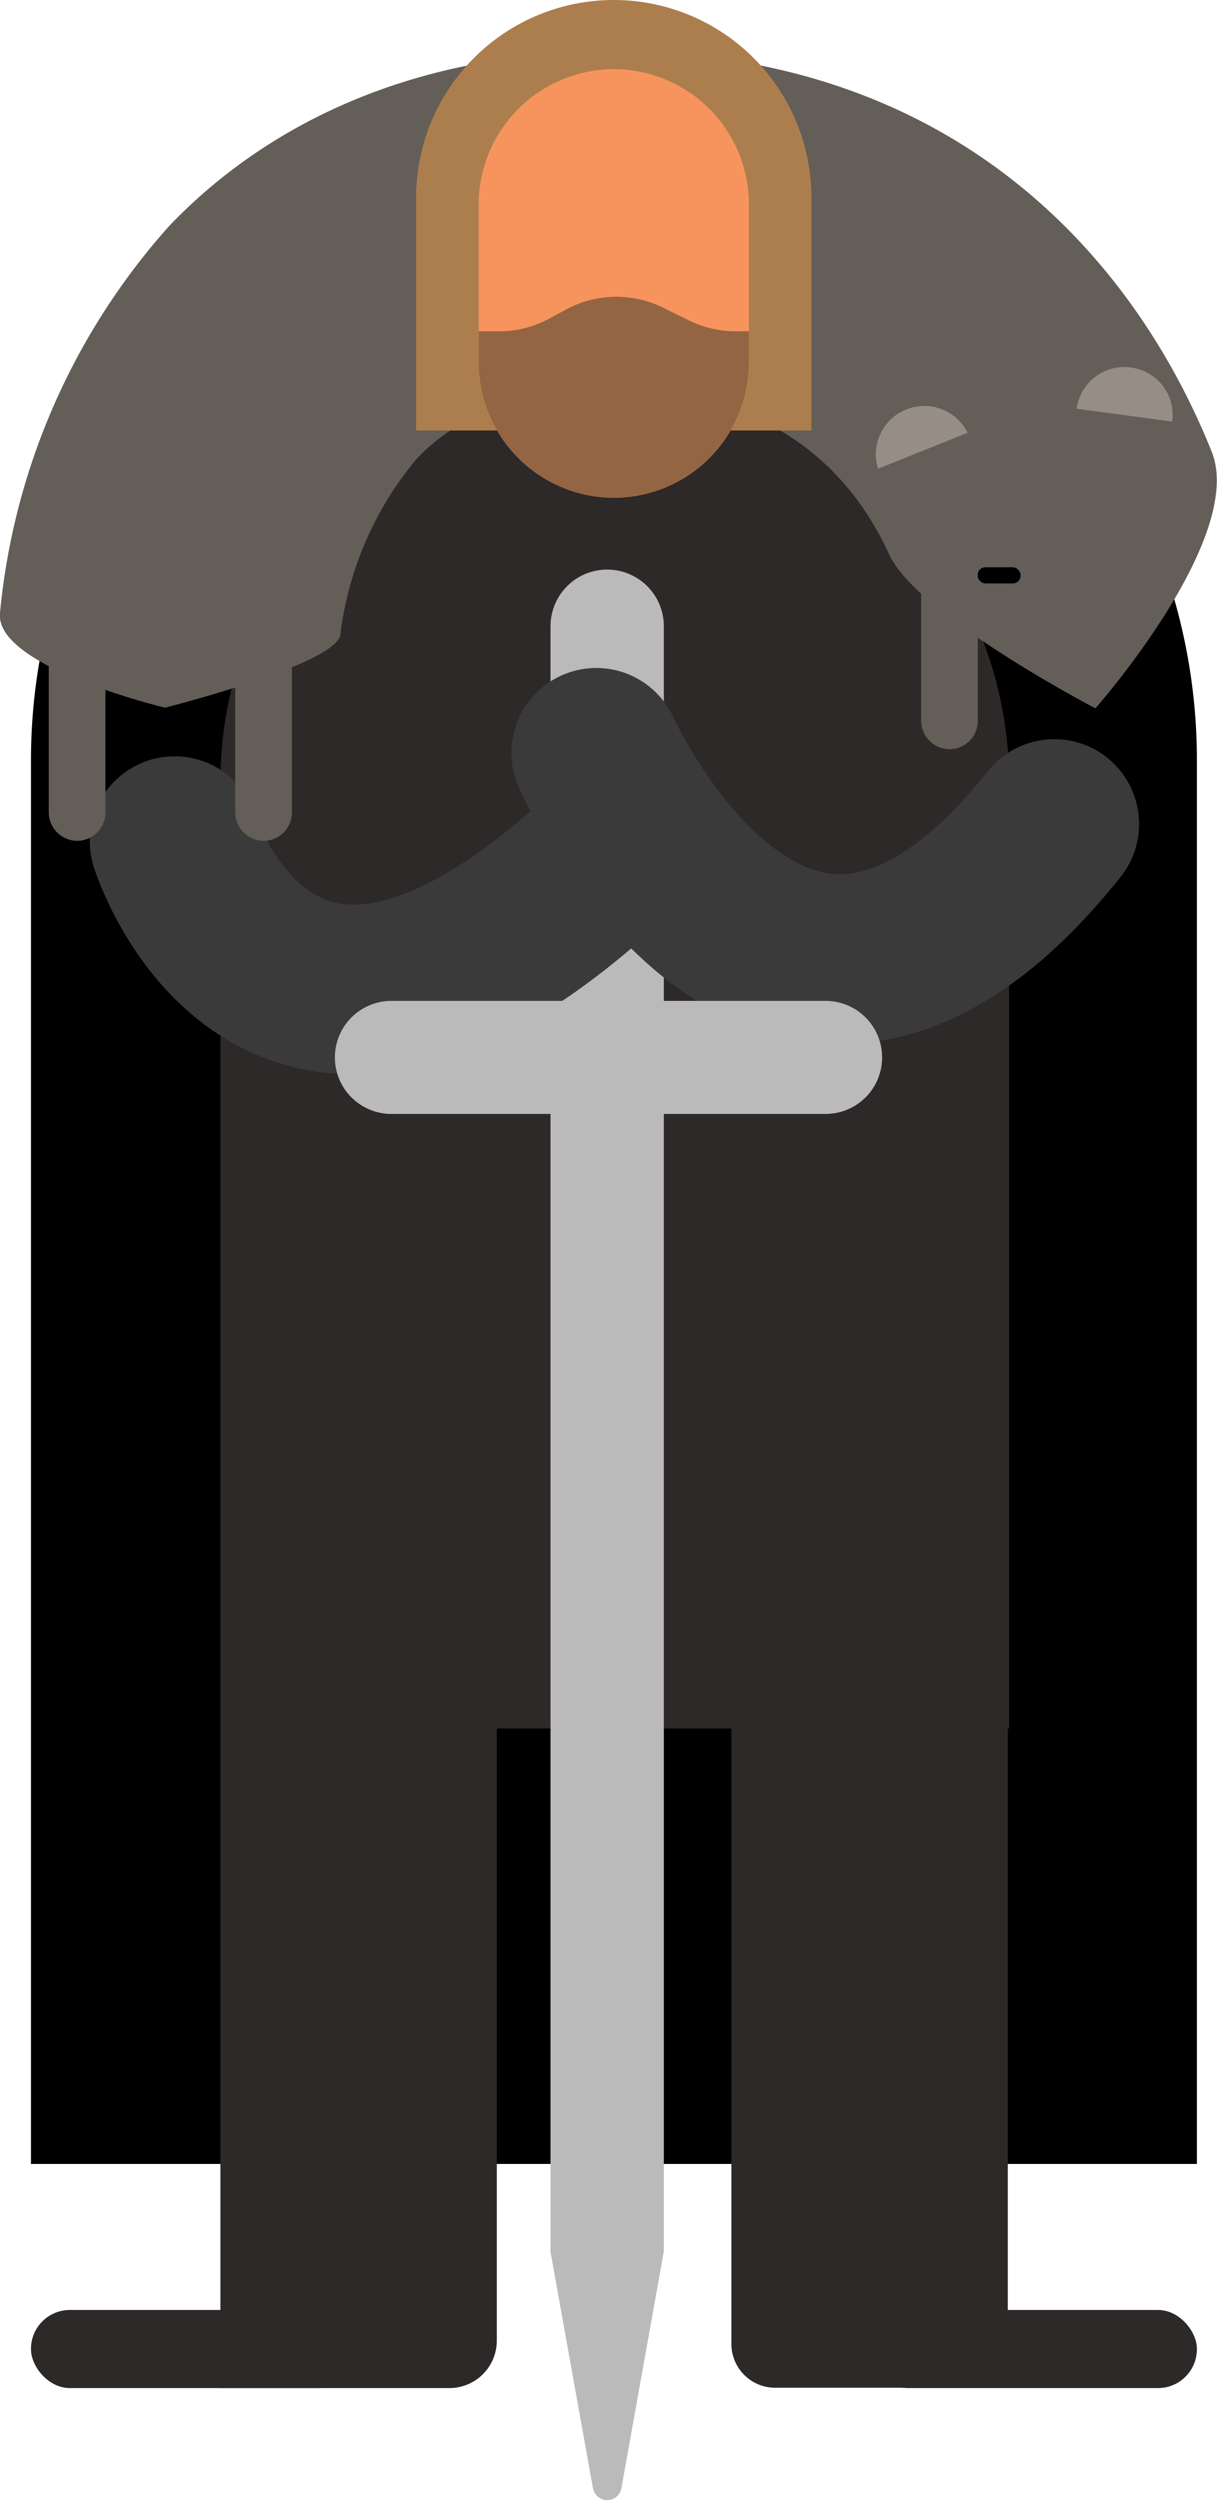
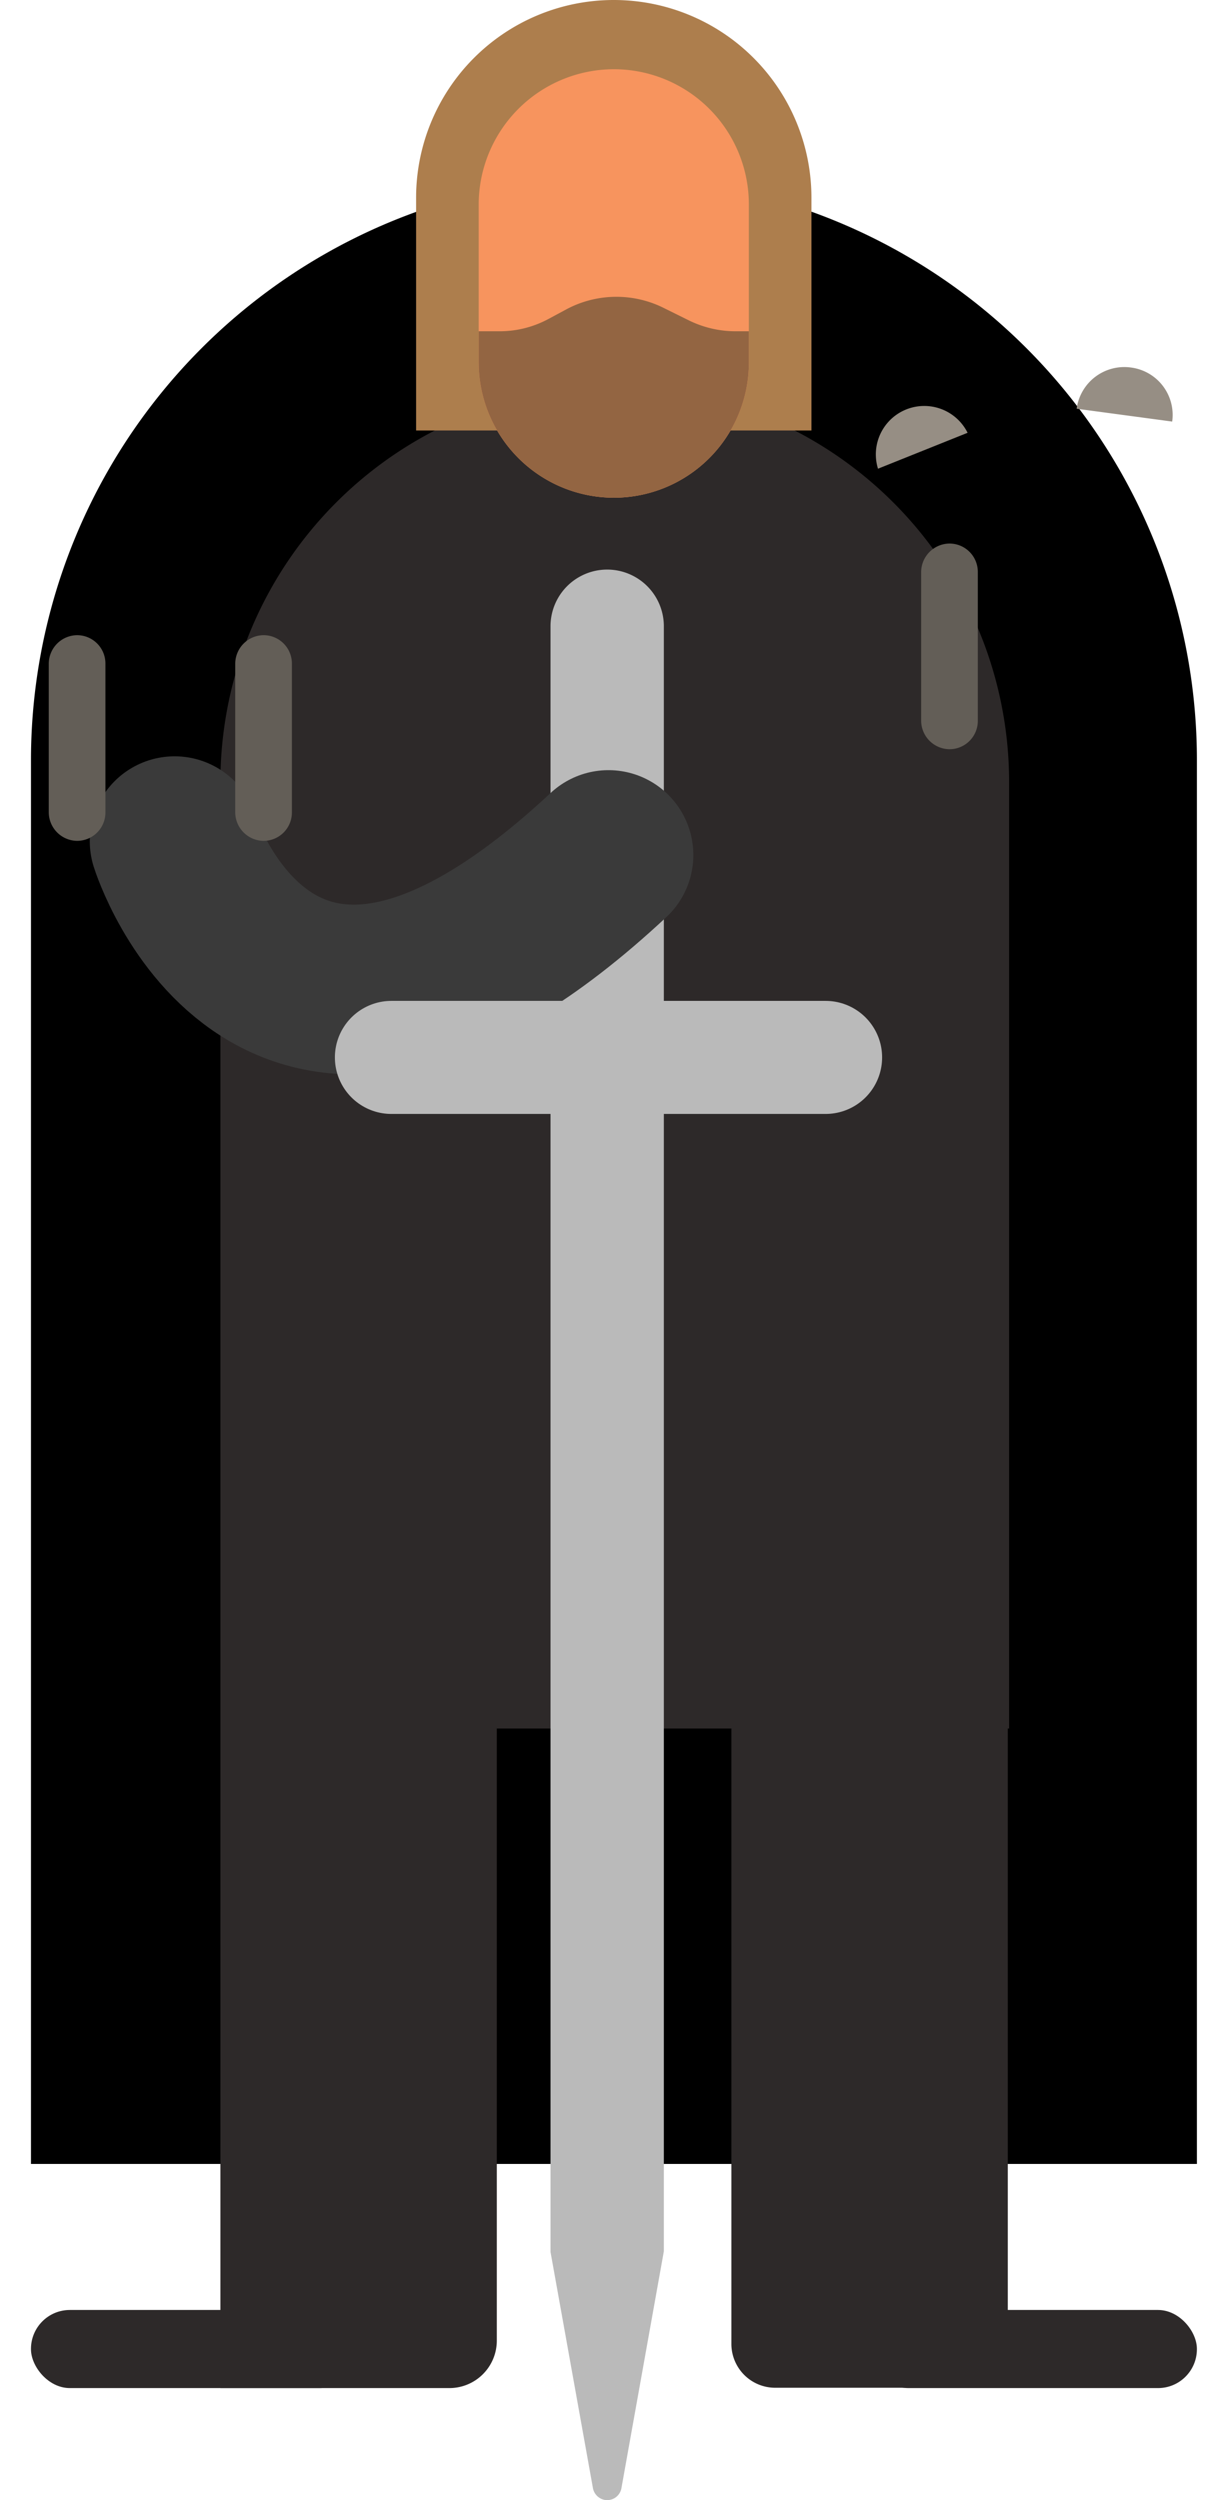
<svg xmlns="http://www.w3.org/2000/svg" viewBox="0 0 36.94 75.85">
  <defs>
    <clipPath id="a">
      <path d="M18.63,2.1h0a4.1,4.1,0,0,1,4.1,4.1V11a4.1,4.1,0,0,1-4.1,4.1h0a4.11,4.11,0,0,1-4.1-4.1V6.2A4.11,4.11,0,0,1,18.63,2.1Z" fill="none" />
    </clipPath>
  </defs>
  <title>stark-2</title>
  <g>
    <path d="M18.63,5.38h0a17.68,17.68,0,0,1,17.7,17.68h0V65.65H.94V23.07A17.69,17.69,0,0,1,18.63,5.38Z" />
    <path d="M18.63,11.73h0a12,12,0,0,1,12,12h0V52.44H6.69V23.68A12,12,0,0,1,18.63,11.73Z" fill="#2d2929" />
    <path d="M18,75.5l-1.29-7.18V19a1.72,1.72,0,0,1,3.44,0v49.3L18.86,75.5a.44.44,0,0,1-.52.34A.45.45,0,0,1,18,75.5Z" fill="#bababa" />
    <path d="M5.3,25.52s3.07,9.84,13.17.42" fill="none" stroke="#3a3a3a" stroke-linecap="round" stroke-miterlimit="10" stroke-width="5.15" />
    <g>
      <path d="M6.69,52.44h8.39V71a1.44,1.44,0,0,1-1.45,1.45H6.69v-20Z" fill="#2d2929" />
      <path d="M22.2,52.44h8.39v20H23.52a1.33,1.33,0,0,1-1.32-1.32V52.44Z" fill="#2d2929" />
      <rect x="0.94" y="70.08" width="9.94" height="2.37" rx="1.18" ry="1.18" fill="#2d2929" />
      <rect x="26.39" y="70.08" width="9.94" height="2.37" rx="1.18" ry="1.18" fill="#2d2929" />
    </g>
    <g>
      <g>
-         <path d="M0,18.59A20.5,20.5,0,0,1,5.15,6.84c2.3-2.4,6.51-5.28,13.48-5.28,10,0,15.65,5.9,18.16,12.17,1,2.62-3.54,7.76-3.54,7.76S27.86,18.68,27,16.84c-1.17-2.55-3.54-5-8.37-5-2.71,0-4.68.68-6,2.1a10.25,10.25,0,0,0-2.3,5.32c-.14.9-5.32,2.21-5.32,2.21S-.18,20.23,0,18.59Z" fill="#635e57" />
        <rect x="29.67" y="17.21" width="1.31" height="0.49" rx="0.24" ry="0.24" />
        <path d="M2.34,19.27h0a.86.86,0,0,1,.86.86v4.52a.86.86,0,0,1-.86.86h0a.87.87,0,0,1-.86-.86V20.13A.87.87,0,0,1,2.34,19.27Z" fill="#635e57" />
        <path d="M8,19.27H8a.86.86,0,0,1,.86.86v4.52a.86.86,0,0,1-.86.86H8a.87.87,0,0,1-.86-.86V20.13A.87.87,0,0,1,8,19.27Z" fill="#635e57" />
        <path d="M28.82,16.49h0a.86.86,0,0,1,.86.86v4.52a.86.86,0,0,1-.86.86h0a.87.87,0,0,1-.86-.86V17.35A.87.87,0,0,1,28.82,16.49Z" fill="#635e57" />
      </g>
      <path d="M26.65,14.22a1.47,1.47,0,0,1,2.72-1.09" fill="#968e84" />
      <path d="M32.68,12.4a1.46,1.46,0,0,1,1.65-1.25,1.45,1.45,0,0,1,1.25,1.64h0" fill="#968e84" />
    </g>
    <g>
      <path d="M12.63,13.06V6a6,6,0,0,1,6-6h0a6,6,0,0,1,6,6v7.06" fill="#ad7e4d" />
      <g>
        <path d="M18.63,2.1h0a4.1,4.1,0,0,1,4.1,4.1V11a4.1,4.1,0,0,1-4.1,4.1h0a4.11,4.11,0,0,1-4.1-4.1V6.2A4.11,4.11,0,0,1,18.63,2.1Z" fill="#f7945e" />
        <g clip-path="url(#a)">
          <path d="M24,16.49H13.24V10.05h1.92a3.12,3.12,0,0,0,1.5-.38l.54-.29a3.22,3.22,0,0,1,2.9-.06l.83.41a3.21,3.21,0,0,0,1.39.32H24Z" fill="#936542" />
        </g>
      </g>
    </g>
-     <path d="M18.1,22.84S23.75,35.34,32,25" fill="none" stroke="#3a3a3a" stroke-linecap="round" stroke-miterlimit="10" stroke-width="5.15" />
    <line x1="11.88" y1="32.08" x2="25.06" y2="32.08" fill="none" stroke="#bababa" stroke-linecap="round" stroke-miterlimit="10" stroke-width="3.43" />
  </g>
</svg>